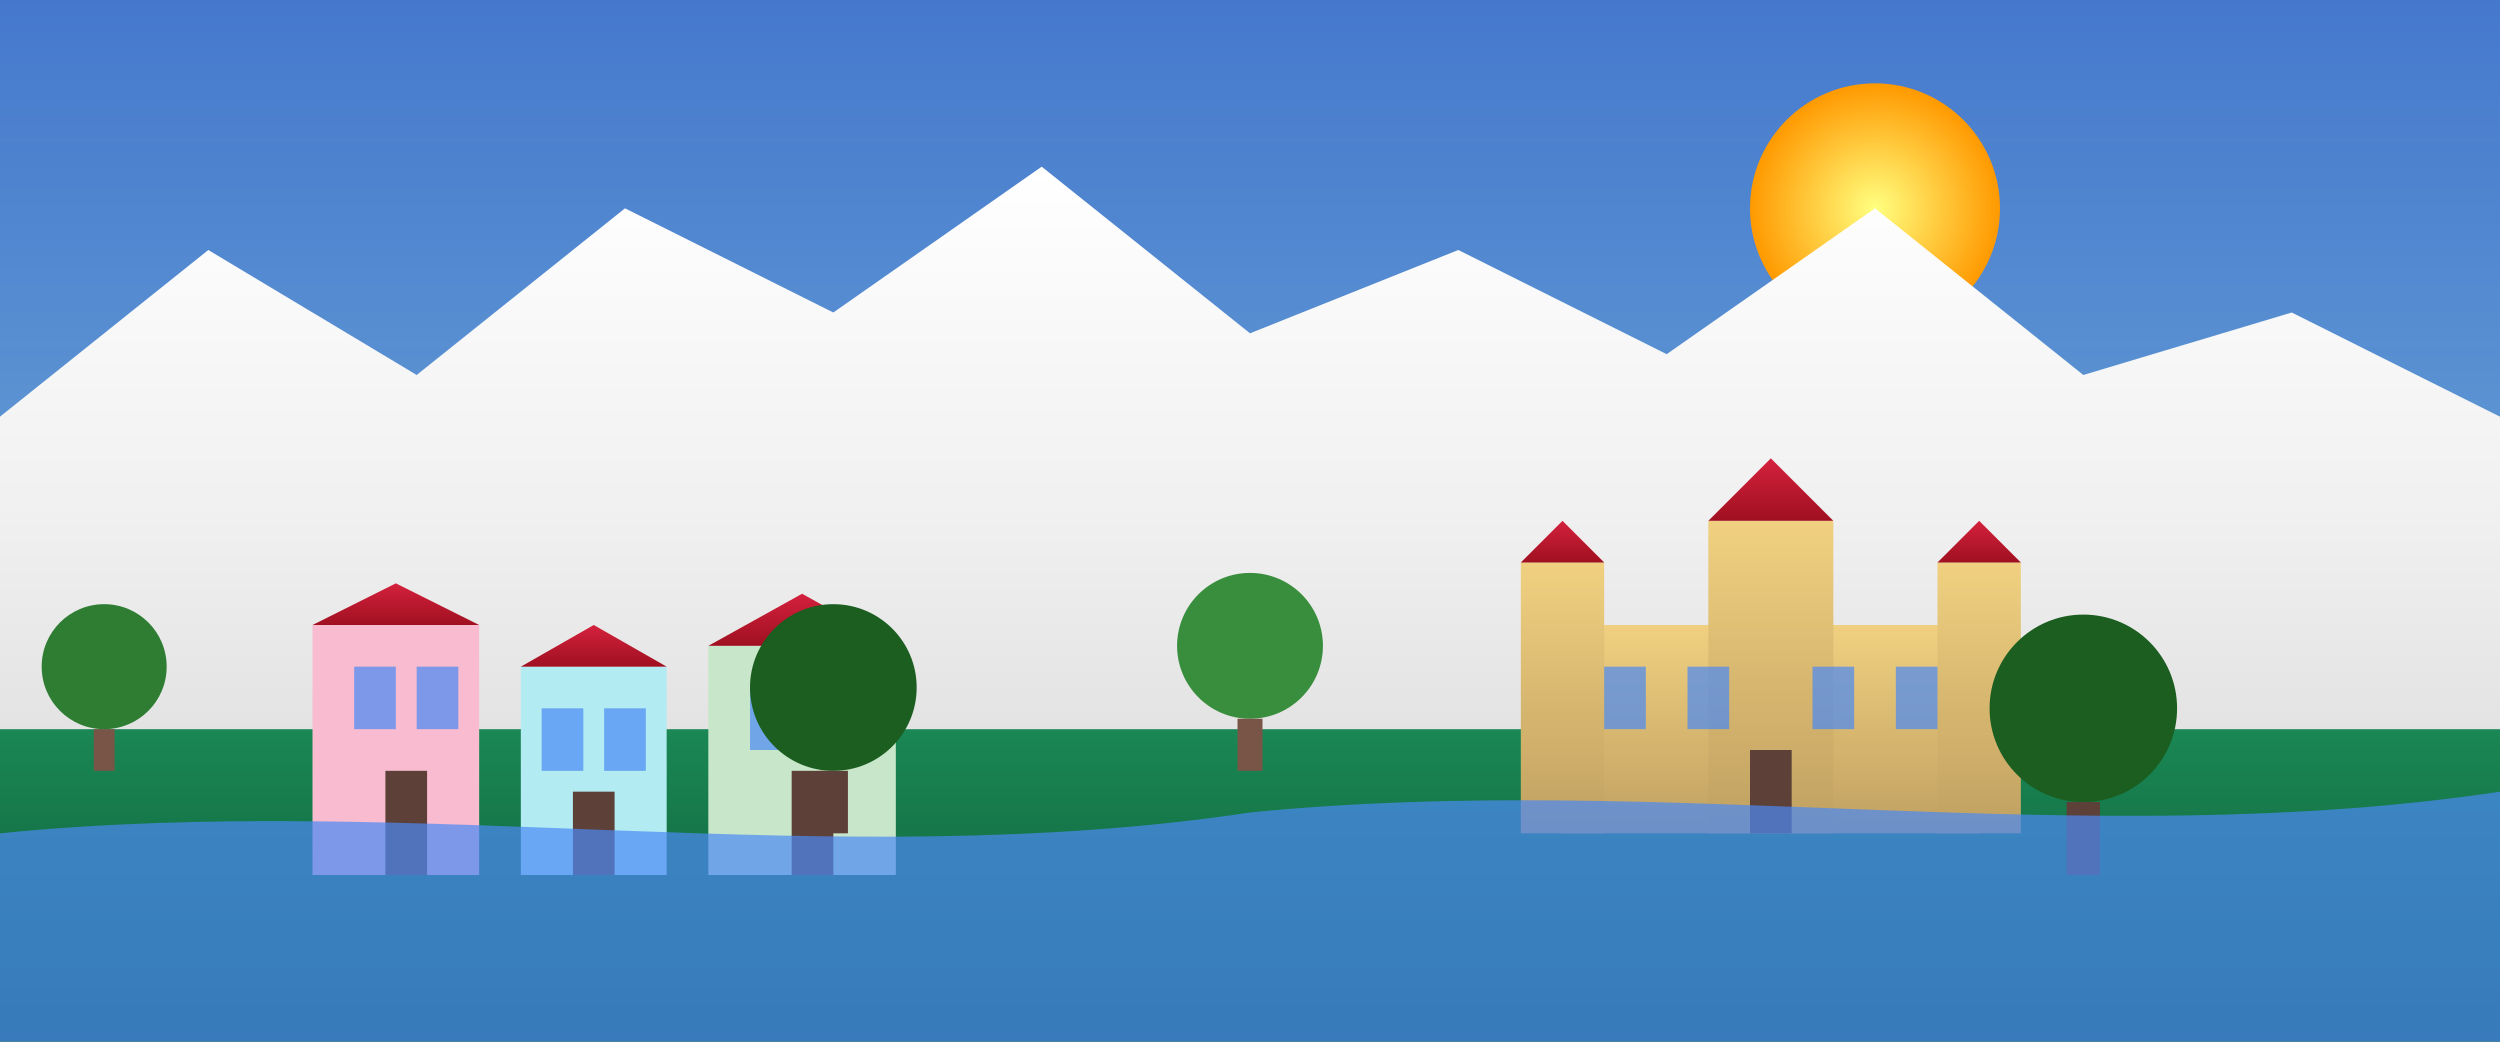
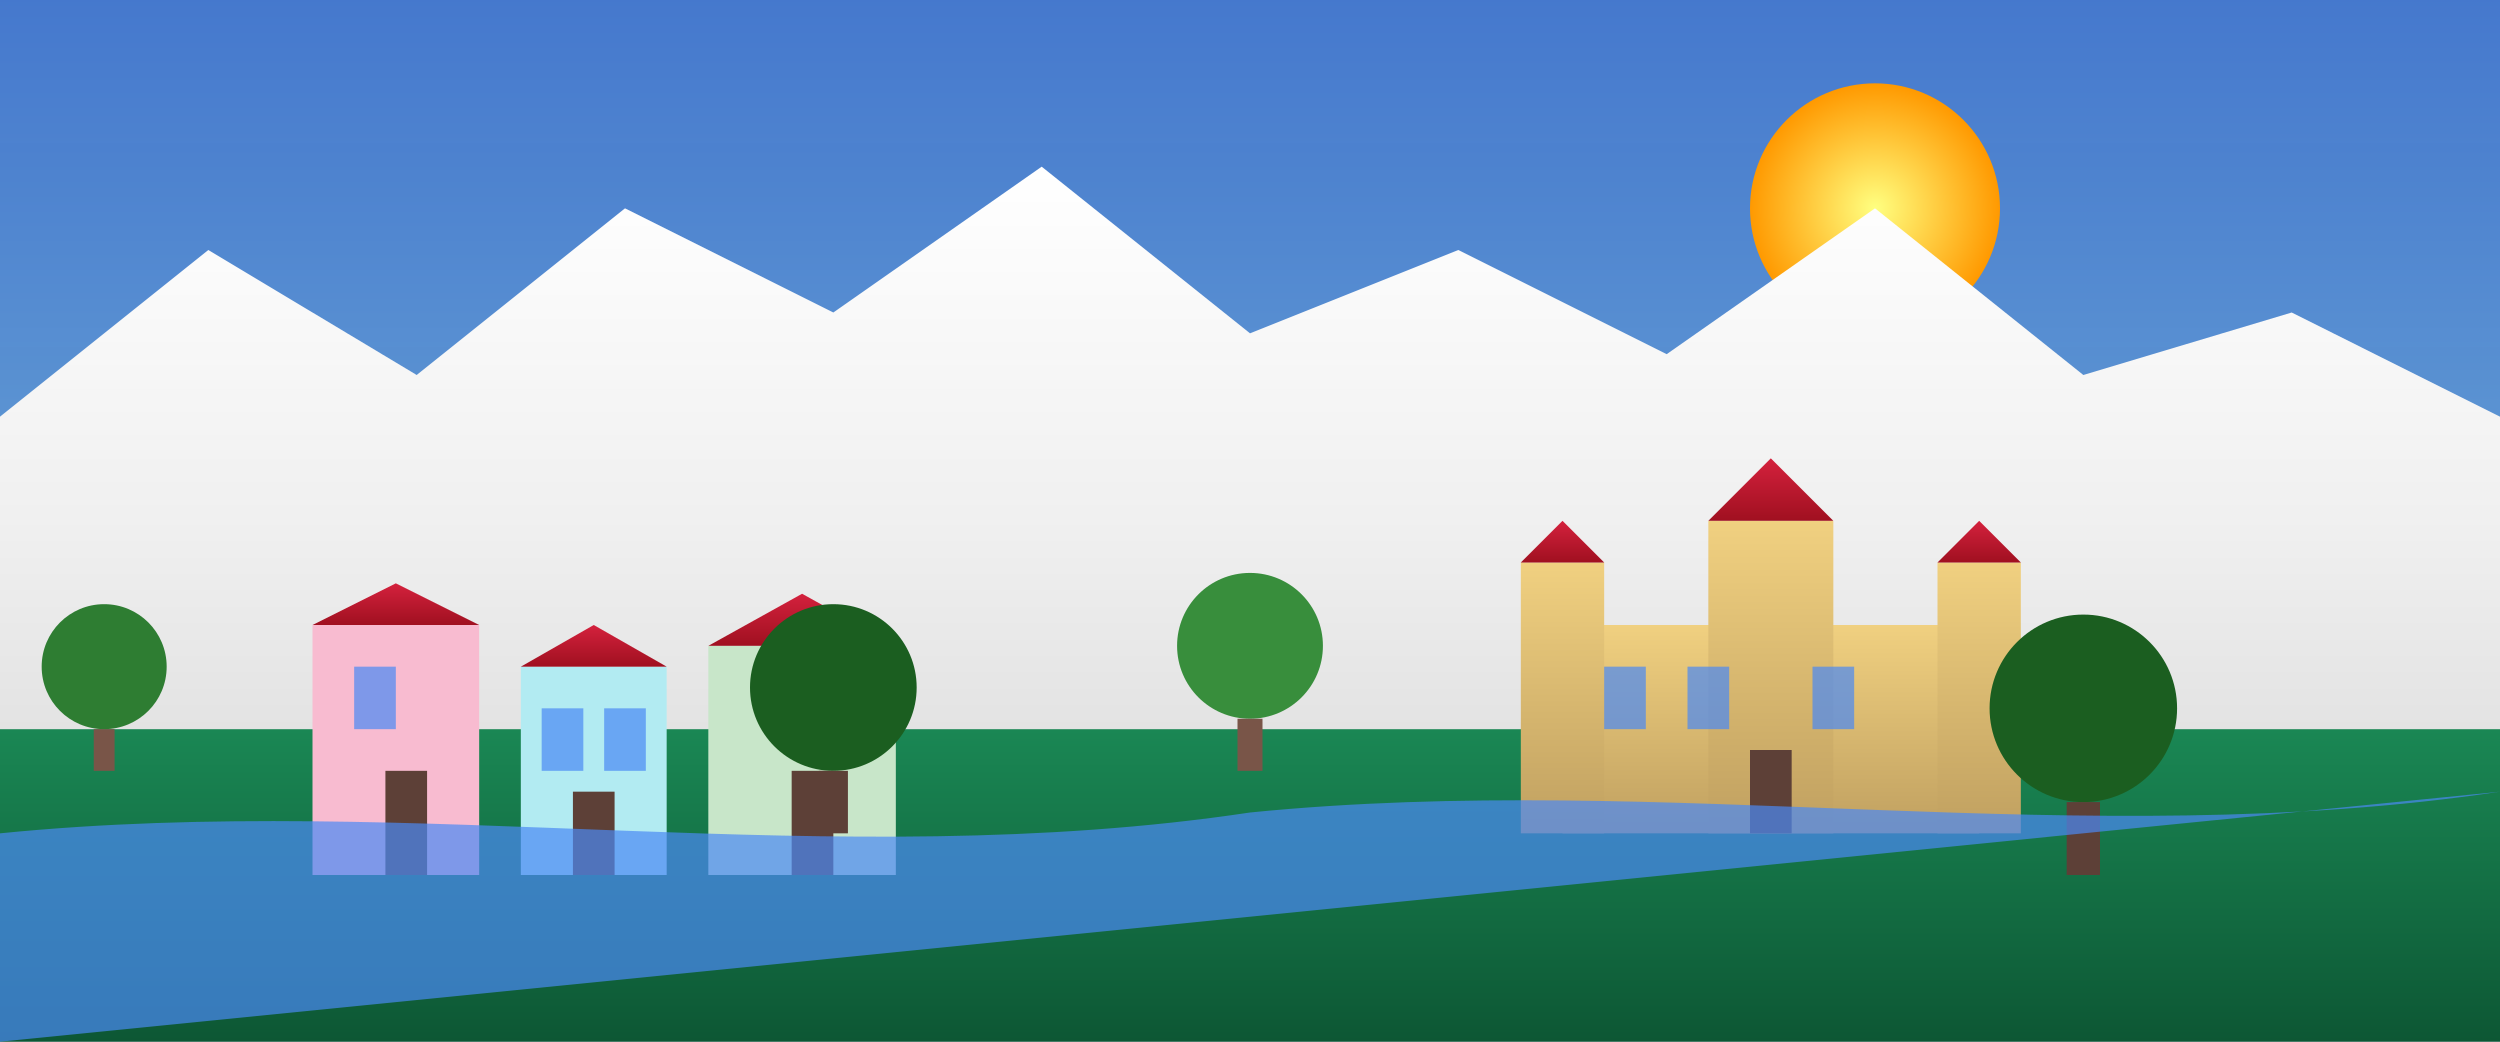
<svg xmlns="http://www.w3.org/2000/svg" width="1200" height="500" viewBox="0 0 1200 500">
  <rect x="0" y="0" width="1200" height="500" fill="#333333" stroke="none" />
  <defs>
    <linearGradient id="skyGradient" x1="0%" y1="0%" x2="0%" y2="100%">
      <stop offset="0%" stop-color="#4a8af4" stop-opacity="0.8" />
      <stop offset="100%" stop-color="#87ceeb" stop-opacity="0.9" />
    </linearGradient>
    <linearGradient id="groundGradient" x1="0%" y1="0%" x2="0%" y2="100%">
      <stop offset="0%" stop-color="#1a8754" />
      <stop offset="100%" stop-color="#0d5734" />
    </linearGradient>
    <linearGradient id="mountainGradient" x1="0%" y1="0%" x2="0%" y2="100%">
      <stop offset="0%" stop-color="#ffffff" />
      <stop offset="40%" stop-color="#f0f0f0" />
      <stop offset="100%" stop-color="#d0d0d0" />
    </linearGradient>
    <linearGradient id="castleGradient" x1="0%" y1="0%" x2="0%" y2="100%">
      <stop offset="0%" stop-color="#f0d080" />
      <stop offset="100%" stop-color="#c0a060" />
    </linearGradient>
    <linearGradient id="roofGradient" x1="0%" y1="0%" x2="0%" y2="100%">
      <stop offset="0%" stop-color="#d4213d" />
      <stop offset="100%" stop-color="#a01020" />
    </linearGradient>
    <radialGradient id="sunGradient" cx="50%" cy="50%" r="50%" fx="50%" fy="50%">
      <stop offset="0%" stop-color="#ffff80" />
      <stop offset="100%" stop-color="#ff9900" />
    </radialGradient>
  </defs>
  <rect width="1200" height="500" fill="url(#skyGradient)" />
  <circle cx="900" cy="100" r="60" fill="url(#sunGradient)" />
  <polygon points="0,200 100,120 200,180 300,100 400,150 500,80 600,160 700,120 800,170 900,100 1000,180 1100,150 1200,200 1200,500 0,500" fill="url(#mountainGradient)" />
  <rect x="0" y="350" width="1200" height="150" fill="url(#groundGradient)" />
  <g transform="translate(750, 300)">
    <rect x="0" y="0" width="200" height="100" fill="url(#castleGradient)" />
    <rect x="-20" y="-30" width="40" height="130" fill="url(#castleGradient)" />
    <polygon points="-20,-30 0,-50 20,-30" fill="url(#roofGradient)" />
    <rect x="180" y="-30" width="40" height="130" fill="url(#castleGradient)" />
    <polygon points="180,-30 200,-50 220,-30" fill="url(#roofGradient)" />
    <rect x="70" y="-50" width="60" height="150" fill="url(#castleGradient)" />
    <polygon points="70,-50 100,-80 130,-50" fill="url(#roofGradient)" />
    <rect x="20" y="20" width="20" height="30" fill="#4a8af4" opacity="0.7" />
    <rect x="60" y="20" width="20" height="30" fill="#4a8af4" opacity="0.7" />
    <rect x="120" y="20" width="20" height="30" fill="#4a8af4" opacity="0.7" />
-     <rect x="160" y="20" width="20" height="30" fill="#4a8af4" opacity="0.7" />
    <rect x="90" y="60" width="20" height="40" fill="#5d4037" />
  </g>
  <g transform="translate(150, 300)">
    <rect x="0" y="0" width="80" height="120" fill="#f8bbd0" />
    <rect x="20" y="20" width="20" height="30" fill="#4a8af4" opacity="0.7" />
-     <rect x="50" y="20" width="20" height="30" fill="#4a8af4" opacity="0.7" />
    <rect x="35" y="70" width="20" height="50" fill="#5d4037" />
    <polygon points="0,0 40,-20 80,0" fill="url(#roofGradient)" />
    <rect x="100" y="20" width="70" height="100" fill="#b2ebf2" />
    <rect x="110" y="40" width="20" height="30" fill="#4a8af4" opacity="0.7" />
    <rect x="140" y="40" width="20" height="30" fill="#4a8af4" opacity="0.7" />
    <rect x="125" y="80" width="20" height="40" fill="#5d4037" />
    <polygon points="100,20 135,0 170,20" fill="url(#roofGradient)" />
    <rect x="190" y="10" width="90" height="110" fill="#c8e6c9" />
-     <rect x="210" y="30" width="20" height="30" fill="#4a8af4" opacity="0.7" />
    <rect x="250" y="30" width="20" height="30" fill="#4a8af4" opacity="0.7" />
    <rect x="230" y="70" width="20" height="50" fill="#5d4037" />
    <polygon points="190,10 235,-15 280,10" fill="url(#roofGradient)" />
  </g>
  <g transform="translate(50, 320)">
    <circle cx="0" cy="0" r="30" fill="#2e7d32" />
    <rect x="-5" y="30" width="10" height="20" fill="#795548" />
  </g>
  <g transform="translate(400, 330)">
    <circle cx="0" cy="0" r="40" fill="#1b5e20" />
    <rect x="-7" y="40" width="14" height="30" fill="#5d4037" />
  </g>
  <g transform="translate(600, 310)">
    <circle cx="0" cy="0" r="35" fill="#388e3c" />
    <rect x="-6" y="35" width="12" height="25" fill="#795548" />
  </g>
  <g transform="translate(1000, 340)">
    <circle cx="0" cy="0" r="45" fill="#1b5e20" />
    <rect x="-8" y="45" width="16" height="35" fill="#5d4037" />
  </g>
-   <path d="M0,400 C200,380 400,420 600,390 C800,370 1000,410 1200,380 L1200,500 L0,500 Z" fill="#4a8af4" opacity="0.7" />
+   <path d="M0,400 C200,380 400,420 600,390 C800,370 1000,410 1200,380 L0,500 Z" fill="#4a8af4" opacity="0.7" />
</svg>